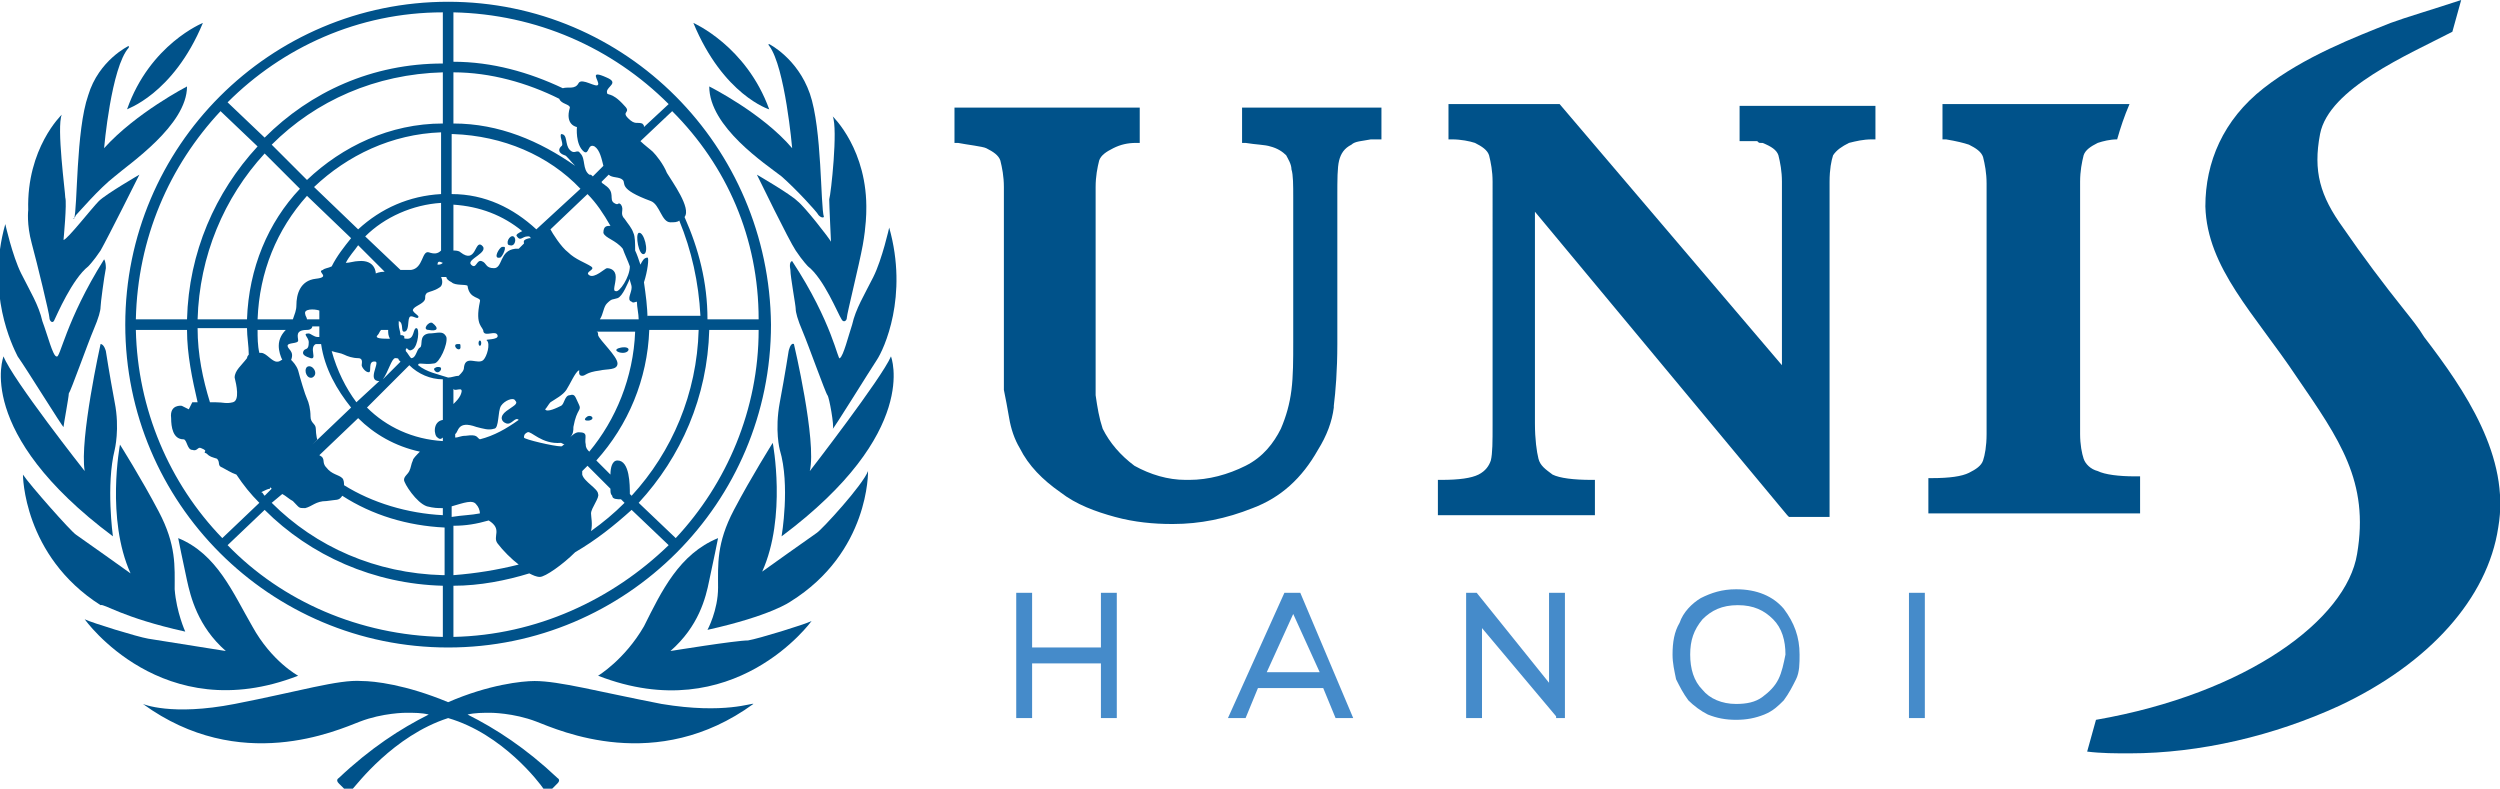
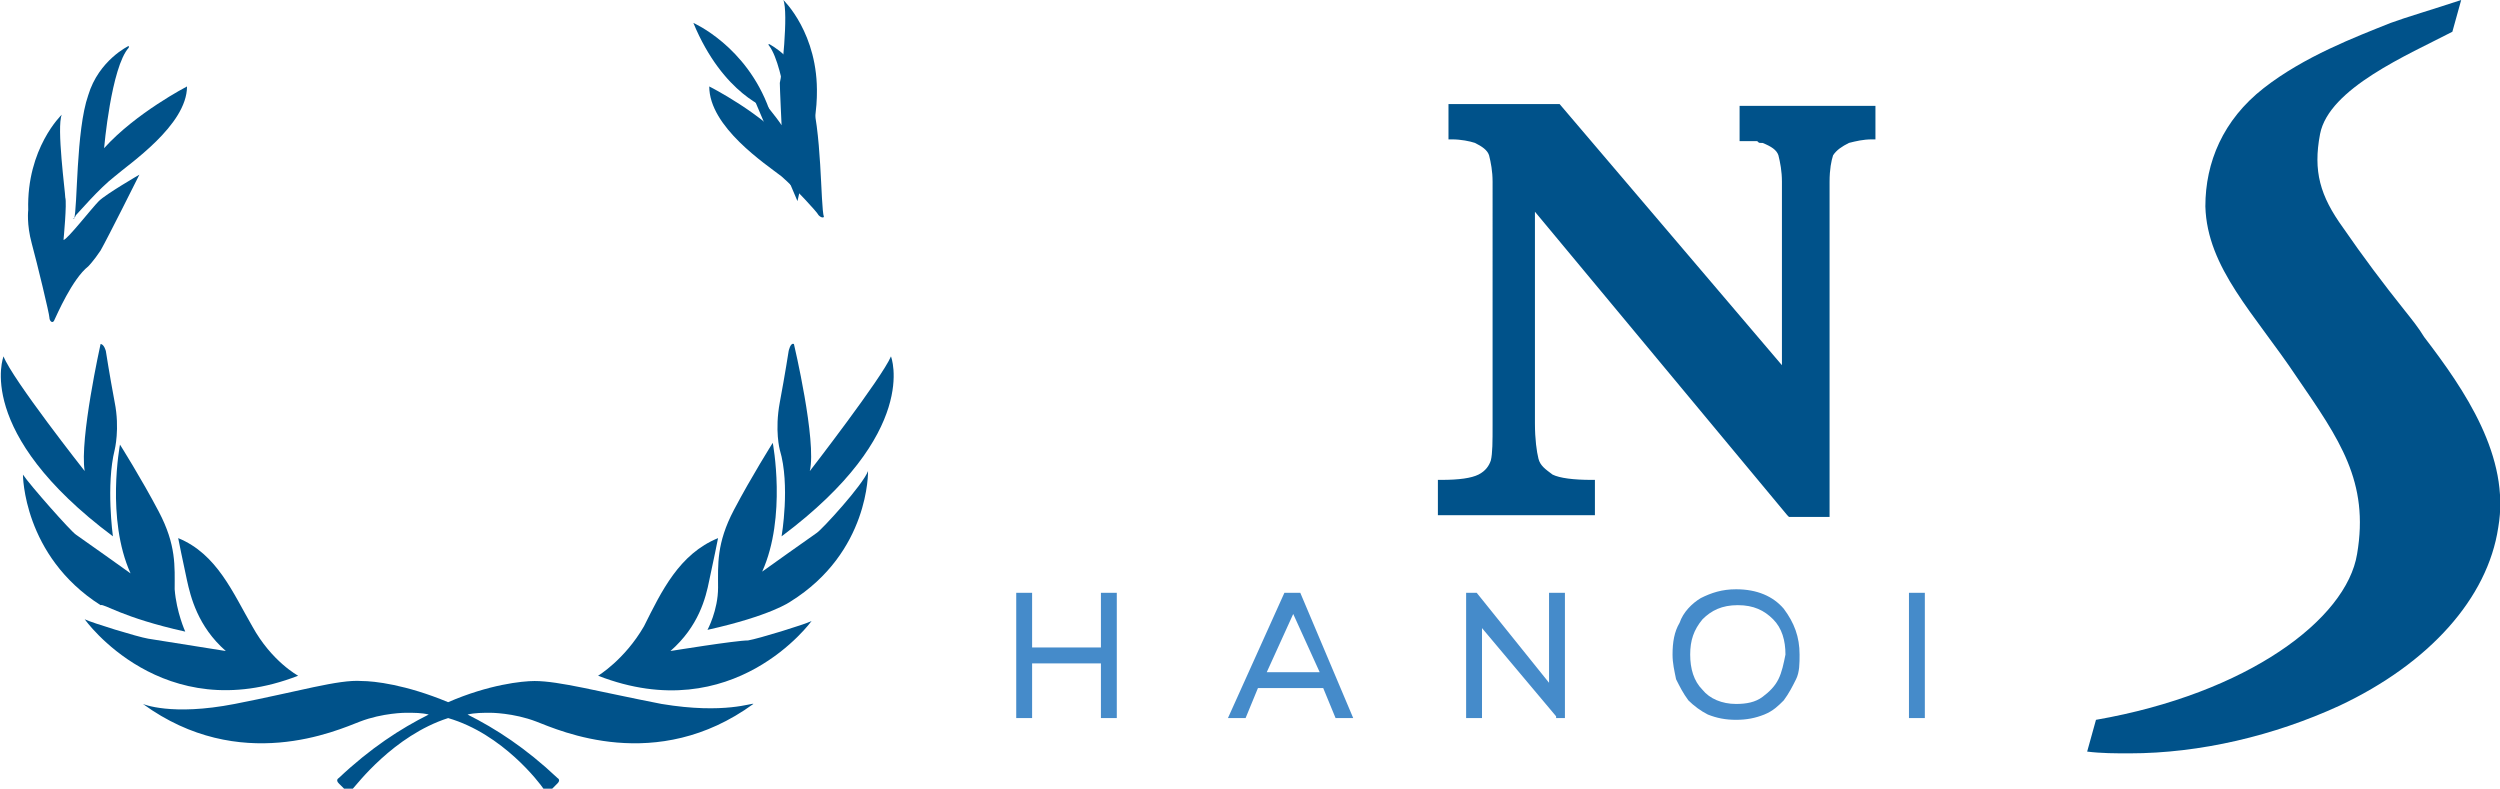
<svg xmlns="http://www.w3.org/2000/svg" id="Layer_1" viewBox="0 0 141.7 44.7">
  <style>.st0{fill:#00528a}.st1{fill:#458bca}</style>
  <path class="st0" d="M37.5 39.9c-3.6-.7-5.8-1.3-7.2-1.3-.7 0-2.6.2-4.9 1.2-2.4-1-4.2-1.2-4.9-1.2-1.3-.1-3.6.6-7.2 1.3-3.6.7-5.2 0-5.2 0 5.5 4 11 1.5 12.3 1 1.3-.5 2.6-.5 2.6-.5.5 0 .9 0 1.3.1-1.6.8-3.3 1.9-5.1 3.6 0 0-.2.1 0 .3l.4.4s.2.2.4-.1c.2-.2 2.3-3 5.4-4 3.1.9 5.2 3.7 5.4 4 .2.3.4.1.4.1l.4-.4c.2-.2 0-.3 0-.3-1.8-1.7-3.5-2.8-5.1-3.6.4-.1.9-.1 1.3-.1 0 0 1.3 0 2.6.5s6.8 3 12.3-1c0-.1-1.6.6-5.2 0z" />
  <path class="st0" d="M38 36.9c1.6-1.4 2-3 2.2-4 .2-.9.5-2.4.5-2.4-2.2.9-3.2 3-4.2 5-1.1 1.9-2.6 2.8-2.6 2.8 7.7 3 12.1-3.1 12.1-3.1-.4.2-3 1-3.6 1.1-.7 0-4.4.6-4.4.6z" />
  <path class="st0" d="M46.3 30.2c-.3.2-3.1 2.2-3.1 2.2 1.4-3.1.6-7.3.6-7.3s-1.2 1.9-2.2 3.8c-1 1.9-.9 3.1-.9 4.4 0 1.3-.6 2.4-.6 2.4 3.6-.8 4.7-1.6 4.7-1.6 4.5-2.8 4.4-7.4 4.4-7.4-.3.8-2.6 3.3-2.9 3.5z" />
  <path class="st0" d="M45.9 26.7c.4-1.7-.9-7.2-.9-7.2-.2-.1-.3.4-.3.4s-.2 1.3-.5 2.9c-.3 1.6 0 2.7 0 2.7.6 2 .1 4.9.1 4.9 7.9-5.9 6.2-10.2 6.2-10.2-.5 1.2-4.6 6.5-4.6 6.5z" />
-   <path class="st0" d="M47.6 20.3c-.1.2-.4-2-2.7-5.5 0 0-.2 0-.1.5 0 .4.3 2 .3 2.2 0 .2.1.6.4 1.3.3.7 1.3 3.5 1.4 3.6.1.1.4 1.8.3 1.9 0 .1 2.1-3.3 2.5-3.9.4-.6 1.8-3.6.7-7.5 0 0-.4 1.8-.9 2.8-.5 1-1 1.8-1.2 2.7-.2.6-.5 1.8-.7 1.9z" />
-   <path class="st0" d="M45.2 11.4c-.4-.4-2.3-1.5-2.3-1.5.1.2 1.8 3.7 2.2 4.3.4.6.7.9.7.9.9.7 1.7 2.7 1.9 3 .1.2.3.1.3-.1s.7-3 .9-4.1c.2-1.1.2-1.9.2-1.9.1-3.5-1.9-5.4-1.9-5.4.3.7-.1 4.4-.2 4.7 0 .3.1 2.4.1 2.4-.1-.2-1.5-2-1.9-2.3z" />
+   <path class="st0" d="M45.2 11.4s.7-3 .9-4.1c.2-1.1.2-1.9.2-1.9.1-3.5-1.9-5.4-1.9-5.4.3.7-.1 4.4-.2 4.7 0 .3.1 2.4.1 2.4-.1-.2-1.5-2-1.9-2.3z" />
  <path class="st0" d="M44.9 8.4c-1.7-2-4.7-3.5-4.7-3.5 0 2.3 3.2 4.4 4.1 5.1.8.7 2 2 2.1 2.2.2.2.3.1.3.1-.2-.6-.1-5-.8-7-.7-2-2.3-2.8-2.3-2.8-.1 0 0 .1 0 .1.9 1.2 1.3 5.8 1.3 5.8z" />
  <path class="st0" d="M43.6 6.2c-1.3-3.6-4.3-4.9-4.3-4.9 1.7 4.1 4.3 4.9 4.3 4.9zM16.9 38.3s-1.5-.8-2.6-2.8c-1.1-1.9-2-4.1-4.2-5 0 0 .3 1.5.5 2.4.2.9.6 2.6 2.2 4 0 0-3.8-.6-4.4-.7s-3.2-.9-3.6-1.1c0 0 4.4 6.2 12.1 3.2z" />
  <path class="st0" d="M10.5 35.8s-.5-1.1-.6-2.4c0-1.3.1-2.5-.9-4.4s-2.2-3.8-2.2-3.8-.8 4.2.6 7.3c0 0-2.8-2-3.1-2.2-.3-.2-2.6-2.8-3-3.4 0 0 0 4.6 4.4 7.4.2-.1 1.2.7 4.8 1.5z" />
  <path class="st0" d="M6.4 30.4s-.4-2.9.1-4.9c0 0 .3-1.2 0-2.7-.3-1.6-.5-2.9-.5-2.9s-.1-.4-.3-.4c0 0-1.2 5.4-.9 7.2 0 0-4.1-5.2-4.6-6.5 0 0-1.7 4.3 6.2 10.2z" />
-   <path class="st0" d="M3.6 24.2c0-.1.3-1.7.3-1.9.1-.1 1.1-2.9 1.4-3.6.3-.7.4-1.1.4-1.3 0-.2.2-1.7.3-2.2 0-.4-.1-.5-.1-.5-2.2 3.5-2.5 5.7-2.7 5.5-.2 0-.5-1.2-.8-2-.2-.9-.7-1.7-1.2-2.7-.5-1-.9-2.8-.9-2.8-1.1 3.9.4 6.9.7 7.5.5.7 2.6 4.1 2.6 4z" />
  <path class="st0" d="M2.8 18c0 .2.2.4.3.1.1-.2 1-2.3 1.9-3 0 0 .3-.3.7-.9.4-.7 2.1-4.1 2.2-4.3 0 0-1.9 1.1-2.3 1.5-.4.4-1.8 2.2-2 2.2 0 0 .2-2.1.1-2.4 0-.3-.5-4-.2-4.7 0 0-2 1.9-1.9 5.4 0 0-.1.8.2 1.9.3 1.1 1 4 1 4.2z" />
  <path class="st0" d="M4.3 12.2c.2-.2 1.3-1.5 2.2-2.2.8-.7 4.1-2.9 4.1-5.1 0 0-2.9 1.5-4.7 3.5 0 0 .4-4.6 1.4-5.7v-.1S5.6 3.4 5 5.4c-.7 2-.6 6.4-.8 7-.2-.1 0 .1.1-.2z" />
-   <path class="st0" d="M11.5 1.3s-3 1.2-4.3 4.9c-.1 0 2.6-.8 4.3-4.9zM36.2 13.2c-.2.1 0 1.3.3 1.2.3-.1 0-1.3-.3-1.2zm-7.6.8c-.2-.1-.5.5-.3.6.1.1.4-.5.3-.6zm.5-.6c-.2-.1-.5.5-.2.5.3.1.4-.4.2-.5zm-1.9 5.9c-.1 0-.1.3 0 .3 0 0 .1-.3 0-.3zm-2.7-1c-.2-.1-.6.4-.2.4.5.1.6-.1.2-.4zm1.5 1.2c-.1 0-.2 0-.2.1s.1.2.2.2.1-.1.1-.1c0-.2 0-.2-.1-.2zm-1.2 1.3c-.1 0-.2.1-.2.1 0 .1.1.2.2.2s.2-.1.2-.2-.1-.1-.2-.1zm-7.4 0c-.2.2 0 .7.3.6.4-.2 0-.8-.3-.6zm15.9 2.8c-.2.2 0 .3.2.2.2-.1 0-.3-.2-.2zm1.9-3.9c-.5.1-.2.3.1.3.4 0 .5-.4-.1-.3zm1-6.5c-.2.1 0 1.3.3 1.2.3-.1 0-1.3-.3-1.2zm-7.1.2c-.2-.1-.5.5-.2.5.3.1.4-.4.2-.5zm-.5.6c-.2-.1-.5.5-.3.6.1.1.4-.5.3-.6zm6.6 5.7c-.5.1-.2.3.1.3.4 0 .5-.4-.1-.3zm-1.9 3.9c-.2.2 0 .3.2.2.2-.1 0-.3-.2-.2zm-6.1-4.3c-.1 0-.1.3 0 .3 0 0 .1-.3 0-.3zm-1.2.2c-.1 0-.2 0-.2.1s.1.2.2.2.1-.1.1-.1c0-.2 0-.2-.1-.2zm-1.2 1.3c-.1 0-.2.1-.2.1 0 .1.1.2.2.2s.2-.1.2-.2-.1-.1-.2-.1zm-.3-2.5c-.2-.1-.6.4-.2.4.5.1.6-.1.2-.4zm-7.1 2.5c-.2.2 0 .7.3.6.4-.2 0-.8-.3-.6zm0 0c-.2.2 0 .7.3.6.4-.2 0-.8-.3-.6zm7.1-2.5c-.2-.1-.6.4-.2.4.5.1.6-.1.2-.4zm.3 2.5c-.1 0-.2.1-.2.1 0 .1.1.2.2.2s.2-.1.2-.2-.1-.1-.2-.1zm1.2-1.3c-.1 0-.2 0-.2.1s.1.2.2.2.1-.1.1-.1c0-.2 0-.2-.1-.2zm1.2-.2c-.1 0-.1.3 0 .3 0 0 .1-.3 0-.3zm1.4-5.3c-.2-.1-.5.5-.3.6.1.1.4-.5.3-.6zm.5-.6c-.2-.1-.5.5-.2.5.3.1.4-.4.2-.5zm4.2 10.2c-.2.2 0 .3.2.2.2-.1 0-.3-.2-.2zm1.9-3.9c-.5.1-.2.3.1.3.4 0 .5-.4-.1-.3zm1-6.5c-.2.1 0 1.3.3 1.2.3-.1 0-1.3-.3-1.2zm-9 6.1c-.1 0-.1.3 0 .3 0 0 .1-.3 0-.3zm-1.2.2c-.1 0-.2 0-.2.1s.1.2.2.2.1-.1.1-.1c0-.2 0-.2-.1-.2zm-1.2 1.3c-.1 0-.2.1-.2.1 0 .1.1.2.2.2s.2-.1.2-.2-.1-.1-.2-.1zm-.3-2.5c-.2-.1-.6.4-.2.4.5.1.6-.1.2-.4zm-7.1 2.5c-.2.2 0 .7.3.6.4-.2 0-.8-.3-.6zm11.7-7.4c-.2-.1-.5.5-.2.5.3.1.4-.4.2-.5zm-.5.6c-.2-.1-.5.5-.3.6.1.1.4-.5.3-.6zm7.6-.8c-.2.1 0 1.3.3 1.2.3-.1 0-1.3-.3-1.2zm-1 6.5c-.5.1-.2.3.1.3.4 0 .5-.4-.1-.3zm-1.9 3.9c-.2.2 0 .3.2.2.2-.1 0-.3-.2-.2zm-15.9-2.8c-.2.2 0 .7.3.6.4-.2 0-.8-.3-.6zm7.1-2.5c-.2-.1-.6.4-.2.4.5.1.6-.1.2-.4zm.3 2.5c-.1 0-.2.1-.2.1 0 .1.1.2.2.2s.2-.1.2-.2-.1-.1-.2-.1zm1.2-1.3c-.1 0-.2 0-.2.1s.1.2.2.2.1-.1.1-.1c0-.2 0-.2-.1-.2zm1.2-.2c-.1 0-.1.3 0 .3 0 0 .1-.3 0-.3zm1.4-5.3c-.2-.1-.5.5-.3.6.1.1.4-.5.3-.6zm.5-.6c-.2-.1-.5.5-.2.5.3.1.4-.4.2-.5zm4.2 10.2c-.2.2 0 .3.2.2.2-.1 0-.3-.2-.2zm1.9-3.9c-.5.1-.2.3.1.3.4 0 .5-.4-.1-.3zm1-6.5c-.2.1 0 1.3.3 1.2.3-.1 0-1.3-.3-1.2zm-9 6.1c-.1 0-.1.3 0 .3 0 0 .1-.3 0-.3zm-1.2.2c-.1 0-.2 0-.2.1s.1.2.2.2.1-.1.1-.1c0-.2 0-.2-.1-.2zm-1.2 1.3c-.1 0-.2.1-.2.1 0 .1.1.2.2.2s.2-.1.2-.2-.1-.1-.2-.1zm-.3-2.5c-.2-.1-.6.4-.2.4.5.1.6-.1.2-.4zm-7.1 2.5c-.2.2 0 .7.3.6.4-.2 0-.8-.3-.6zm11.7-7.4c-.2-.1-.5.5-.2.5.3.1.4-.4.2-.5zm-.9 1.2c.2.1.5-.5.3-.6-.1-.1-.5.5-.3.6zm8-1.4c-.2.1 0 1.3.3 1.2.3-.1 0-1.3-.3-1.2zm-1 6.5c-.5.1-.2.3.1.3.4 0 .5-.4-.1-.3zm-1.9 3.9c-.2.2 0 .3.2.2.2-.1 0-.3-.2-.2zM25.4.1C15.3.1 7.1 8.3 7.1 18.4c0 10.1 8.2 18.3 18.3 18.3 10.1 0 18.3-8.2 18.3-18.3C43.6 8.3 35.5.1 25.4.1zm17.6 18h-2.9c0-2.1-.5-4-1.3-5.8.4-.5-.7-2-1-2.5-.2-.5-.6-1-.8-1.2-.1-.1-.5-.4-.7-.6l1.8-1.7c3.1 3.1 4.9 7.2 4.9 11.8zm-8 8c-.3 0-.4.4-.4.8l-.8-.8c1.8-2 2.9-4.6 3-7.4h2.8c-.1 3.6-1.5 6.9-3.8 9.4l-.1-.1c0-.5 0-1.9-.7-1.9zm-1.5 3c0-.3.5-.9.4-1.1 0-.3-.8-.7-.9-1.1v-.2l.3-.3 1.3 1.3c0 .2 0 .3.1.4 0 .2.3.2.5.2l.2.2c-.6.6-1.2 1.1-1.9 1.6.1-.4 0-.8 0-1zm-.7-6.2c-.2-.4-.2-.6-.5-.5-.3 0-.3.5-.5.6-.2.1-.8.4-.9.2.1-.1.2-.3.3-.4.3-.2.7-.4.9-.7.2-.3.5-1 .7-1.1.1-.1-.1.3.2.3.2 0 .2-.2 1-.3.4-.1 1 0 1-.4s-1-1.3-1.1-1.6c0-.1 0-.2-.1-.2H36c-.1 2.6-1.1 5-2.6 6.8-.1-.1-.2-.2-.2-.4-.1-.4.2-.7-.4-.7-.2 0-.4.2-.5.3.2-.2.2-.4.2-.6.2-1.1.5-.9.3-1.3zm-.8 2.3c-.1 0-.1.1-.2.1-.4 0-2.1-.4-2.1-.5 0-.1 0-.2.2-.3.2-.1.8.7 1.9.6l.2.1zm3.3-11.1c.1.3.3.7.4 1 0 .6-.6 1.5-.8 1.4-.2 0 0-.4 0-.8s-.3-.5-.5-.5c-.1 0-.7.6-1 .4-.3-.2.4-.3.1-.5-.3-.2-.9-.4-1.3-.8-.4-.3-.9-1.1-1-1.3l2.1-2c.5.5.9 1.1 1.3 1.8-.2 0-.4 0-.4.4.1.3.7.4 1.1.9zm.5 3c.1.1.2 0 .3 0 0 .3.1.7.1 1H34c.2-.3.2-.7.4-.9.3-.3.3-.2.6-.3.3-.1.6-.9.7-1.1 0 .2.1.3.1.5 0 .3-.3.7 0 .8zm.9 1c0-.7-.1-1.4-.2-2.1.2-.6.3-1.4.2-1.4-.2 0-.3.2-.4.4-.1-.3-.2-.6-.3-.8 0-.4 0-.8-.1-1-.1-.3-.3-.5-.5-.8-.3-.3 0-.5-.2-.8-.2-.2-.1.1-.4-.1-.3-.2.1-.6-.5-1-.1-.1-.2-.1-.2-.2l.4-.4c.2.2.6.1.8.3.2.2-.3.5 1.6 1.2.5.2.6 1.2 1.1 1.2.2 0 .4 0 .5-.1.7 1.7 1.1 3.5 1.2 5.4h-3zM25.7.7c4.7.1 9 2 12.2 5.2l-1.4 1.3c0-.1 0-.1-.1-.2-.3-.1-.4.1-.8-.3s.2-.3-.2-.7c-.8-.9-1-.5-1-.8 0-.3.7-.5 0-.8-1.1-.5-.4.2-.5.4-.1.2-.9-.4-1.1-.1-.2.4-.6.2-.9.3-1.9-.9-4-1.5-6.2-1.5V.7zm0 3.4c2.1 0 4.2.6 6 1.5.1.3.6.3.6.5-.3 1 .4 1.1.4 1.1s-.1 1 .4 1.4c.3.2.2-.5.6-.3.3.2.4.7.5 1.1l-.6.6c-.1-.1-.1-.1-.2-.1-.4-.3-.2-.9-.5-1.2-.2-.3-.3.1-.6-.2-.3-.3-.1-.9-.5-.9-.1.2.2.6 0 .7-.2.2-.1.4.2.5.1 0 .3.3.6.6C30.6 8 28.3 7 25.7 7V4.1zm0 3.5c2.8.1 5.4 1.2 7.2 3.1L30.4 13c-1.3-1.2-2.9-2-4.8-2V7.6zm0 4c1.5.1 2.8.6 3.9 1.5-.2.1-.4.2-.3.3.2.3.3 0 .6 0h.1l.1.1H30c-.4.1-.3.2-.3.3l-.3.3h-.2c-.9.1-.7 1.1-1.2 1.1s-.4-.3-.7-.4c-.3-.1-.3.5-.6.2s1.1-.7.6-1.1c-.4-.3-.3 1.1-1.2.4-.1-.1-.3-.1-.4-.1v-2.6zm.4 10.8c-.1.2-.2.3-.4.5v-1.1.1c-.1.5.7-.2.4.5zm-.3 2.2c.2-.1.1-.8 1.2-.4.4.1.7.2 1 .1.3 0 .2-1 .4-1.3.2-.3.7-.5.8-.3.2.2-.1.3-.5.6s-.3.6 0 .7c.3.1.5-.4.7-.2-.7.5-1.4.9-2.2 1.1-.2-.1-.1-.3-.8-.2-.3 0-.4.1-.6.1v-.2zm1.2 4c.1.1.2.3.2.5-.5.1-1 .1-1.6.2v-.6c.7-.2 1.2-.4 1.4-.1zm.7.9c.8.5.2.9.5 1.3s.8.9 1.2 1.2c-1.2.3-2.4.5-3.7.6v-2.8c.7 0 1.3-.1 2-.3zM25.1.7v2.9c-4 0-7.5 1.6-10.1 4.2l-2.1-2C16 2.7 20.3.7 25.1.7zm-.8 13.6c-.4-.1-.3.9-1 1h-.6l-2-1.9c1.1-1.1 2.7-1.8 4.3-1.9v2.7c-.2.2-.4.2-.7.1zm.8.6c-.1.1-.2.1-.3.1 0-.2.1-.2.3-.1zm-7.2 9.4c0-.3-.3-.3-.3-.7 0-.4-.1-.8-.2-1-.1-.2-.4-1.2-.5-1.6-.1-.3-.3-.5-.4-.6.2-.5-.2-.6-.2-.8 0-.2.6-.1.6-.3 0-.2-.2-.6.5-.6.2 0 .3-.1.3-.2h.4v.6H18c-.2 0-.4-.2-.5-.2-.4 0 0 .2 0 .5 0 .5-.2.3-.3.5-.1.2.1.3.4.4.4.1-.1-.6.3-.8h.3c.2 1.4.9 2.6 1.7 3.6l-2.2 2.1.3-.3c0 .2-.1-.3-.1-.6zM16 20.4c-.1 0-.1.1-.3.1-.3 0-.6-.5-.9-.5h-.1c-.1-.4-.1-.9-.1-1.3h1.6c-.2.2-.4.5-.4.9 0 .3.1.6.2.8zm-.6 7.3l-.4.4c-.1-.1-.1-.2-.2-.2.2-.1.4-.2.5-.2 0-.1 0-.1.1 0zm-2.2-4.9c-.4.1-.5 0-1 0h-.3c-.4-1.3-.7-2.7-.7-4.2H14c0 .5.1 1 .1 1.5 0 0-.1.1-.1.2-.3.4-.7.7-.7 1.1.1.4.3 1.3-.1 1.4zm.8-4.7h-2.8c.1-3.6 1.5-6.9 3.8-9.4l2 2c-1.8 1.9-2.9 4.5-3 7.4zm4.8-3c-.2.1-.4.1-.5.2-.4.1.5.4-.4.5-.9.1-1.1.9-1.1 1.5 0 .3-.1.5-.2.8h-2c.1-2.7 1.1-5.1 2.8-7l2.5 2.4c-.4.5-.8 1-1.1 1.6zm1.5-1.2l1.5 1.5c-.3 0-.5.1-.5.1s0-.8-1-.7c-.2 0-.5.1-.7.1.2-.4.5-.7.7-1zm-2.2 3.7v.5h-.7c0-.1-.1-.2-.1-.3-.1-.3.5-.3.8-.2zm.7 2.3c.3.1.5.1.7.2.2.1.5.2.8.2.3 0 .2.3.2.4 0 .1.2.4.4.4s-.1-.7.4-.6c.2.1-.5 1.1.2 1.1l-1.3 1.2c-.6-.8-1.1-1.8-1.4-2.9zm2.6-.9c.1-.1.1-.2.2-.3h.4c0 .2 0 .3.1.5-.4 0-.9 0-.7-.2zm1 1.3c.1 0 .2 0 .2.1l.1.1-1 1c.3-.4.5-1.2.7-1.2zM20.3 13l-2.5-2.4c1.9-1.8 4.4-3 7.2-3.1V11c-1.8.1-3.4.8-4.7 2zm-2.9-2.8l-2-2c2.5-2.5 5.9-4 9.7-4.1V7c-3 0-5.7 1.3-7.7 3.2zm-4.9-3.9l2.1 2c-2.4 2.6-3.9 6-4 9.8H7.7c.1-4.6 1.9-8.7 4.8-11.8zM7.7 18.7h2.9c0 1.4.3 2.8.6 4.1h-.3l-.2.4-.4-.2s-.7-.1-.6.7c0 .5.1 1.2.7 1.2.2 0 .2.6.5.6.3.1.3-.2.5-.1.5.2 0 .2.3.3.2.2.3.2.6.3.2.2 0 .4.3.5.2.1.5.3.8.4.4.6.8 1.1 1.3 1.6l-2.1 2c-3-3.1-4.8-7.3-4.9-11.8zm17.4 17.4c-4.7-.1-9.1-2-12.2-5.2l2.1-2c2.6 2.6 6.2 4.2 10.1 4.3v2.9zm0-3.5c-3.8-.1-7.2-1.6-9.7-4.1l.6-.5c.2.1.4.3.6.4.4.4.3.4.7.4.4-.1.6-.4 1.2-.4.6-.1.7 0 .9-.3 1.7 1.1 3.7 1.7 5.8 1.8v2.7zm0-3.4c-2-.1-4-.7-5.6-1.7 0-.1 0-.3-.1-.4-.2-.2-.6-.2-.9-.6-.3-.3 0-.5-.4-.7l2.2-2.1c.9.9 2.1 1.6 3.5 1.9-.2.2-.4.4-.4.5-.1.2-.1.4-.2.6-.1.2-.3.3-.3.5s.7 1.3 1.3 1.5c.4.1.6.1.9.1v.4zm0-5.4c-.6.1-.5.9-.3 1 .1.1.2.1.3 0v.2c-1.7-.1-3.2-.8-4.3-1.9l2.4-2.4c.5.5 1.2.8 1.9.8v2.3zm-1.4-3.1c0-.2.3 0 .9-.1.3 0 .8-1.1.7-1.5-.2-.4-.5-.2-1-.2-.6.1-.3.7-.5.8-.2.1-.2.6-.5.6-.1-.1-.2-.3-.3-.4v-.1c.1-.2.1.2.4 0 .3-.2.4-1.2.2-1.2s-.1.6-.5.6 0-.1-.3-.2h-.1c0-.2-.1-.4-.1-.6v-.2c.3.1.1.6.3.6.3 0 .2-.6.3-.8.1-.2.4.1.5 0 .1-.1-.2-.2-.3-.4 0-.2.4-.3.6-.5.2-.2 0-.3.2-.5.2-.1.4-.1.7-.3.2-.1.2-.4.1-.6h.3c0 .1.1.2.3.3.2.2.8.1.9.2.1.8.8.6.7.9-.3 1.4.2 1.4.2 1.7.1.3.7-.1.8.2.1.3-.8.2-.6.3.2.2 0 .9-.2 1.1-.3.3-1-.3-1.1.4 0 .2-.1.3-.3.5-.2 0-.4.1-.6.1-.6-.2-1.2-.3-1.7-.7zm2 15.4v-2.9c1.5 0 3-.3 4.3-.7.2.1.4.2.6.2.3 0 1.3-.7 2-1.4 1.2-.7 2.2-1.5 3.2-2.4l2.1 2c-3.2 3.1-7.5 5.1-12.2 5.2zm12.6-5.6l-2.1-2c2.4-2.6 3.9-6 4-9.8H43c0 4.5-1.8 8.7-4.7 11.8zm-2.1-17.3c-.2.1 0 1.3.3 1.2.3-.1 0-1.3-.3-1.2zm-1 6.5c-.5.1-.2.3.1.3.4 0 .5-.4-.1-.3zm-1.7 4.1c.2-.1 0-.3-.2-.2-.3.2-.1.3.2.2zm-4.6-9.9c.3.1.4-.4.2-.5-.2-.1-.5.4-.2.5zm-.3.1c-.2-.1-.5.5-.3.6.1.1.4-.5.3-.6zm-1.4 5.6c.1 0 .1-.3 0-.3s-.1.3 0 .3zm-1.1 0c0-.1-.1-.1-.1-.1-.1 0-.2 0-.2.1s.1.2.2.2c.1-.1.1-.1.1-.2zm-1.3 1.2c-.1 0-.2.1-.2.1 0 .1.1.2.2.2s.2-.1.2-.2-.1-.1-.2-.1zm-.3-2.5c-.2-.1-.6.4-.2.4.5.1.6-.1.2-.4zm-7.1 2.5c-.2.2 0 .7.3.6.4-.2 0-.8-.3-.6zm15.9 2.8c-.2.2 0 .3.2.2.2-.1 0-.3-.2-.2zm1.9-3.9c-.5.1-.2.3.1.3.4 0 .5-.4-.1-.3zm1-6.5c-.2.1 0 1.3.3 1.2.3-.1 0-1.3-.3-1.2zm-7.6.8c-.2-.1-.5.5-.3.6.1.1.4-.5.3-.6zm.5-.6c-.2-.1-.5.5-.2.5.3.1.4-.4.2-.5zm-11.7 7.4c-.2.2 0 .7.3.6.4-.2 0-.8-.3-.6zm7.1-2.5c-.2-.1-.6.4-.2.4.5.1.6-.1.2-.4zm.3 2.5c-.1 0-.2.1-.2.1 0 .1.1.2.2.2s.2-.1.2-.2-.1-.1-.2-.1zm1.2-1.3c-.1 0-.2 0-.2.1s.1.2.2.2.1-.1.1-.1c0-.2 0-.2-.1-.2zm1.2-.2c-.1 0-.1.3 0 .3 0 0 .1-.3 0-.3zm9-6.1c-.2.1 0 1.3.3 1.2.3-.1 0-1.3-.3-1.2zm-1 6.5c-.5.1-.2.3.1.3.4 0 .5-.4-.1-.3zm-1.9 3.9c-.2.2 0 .3.2.2.2-.1 0-.3-.2-.2zm-4.2-10.2c-.2-.1-.5.5-.2.5.3.1.4-.4.2-.5zm-.5.6c-.2-.1-.5.5-.3.6.1.1.4-.5.3-.6zm-1.4 5.3c-.1 0-.1.3 0 .3 0 0 .1-.3 0-.3zm-1.2.2c-.1 0-.2 0-.2.1s.1.2.2.2.1-.1.1-.1c0-.2 0-.2-.1-.2zm-1.2 1.3c-.1 0-.2.1-.2.1 0 .1.1.2.2.2s.2-.1.2-.2-.1-.1-.2-.1zm-.3-2.5c-.2-.1-.6.4-.2.4.5.1.6-.1.2-.4zm-7.1 2.5c-.2.2 0 .7.3.6.4-.2 0-.8-.3-.6zm15.9 2.8c-.2.2 0 .3.2.2.2-.1 0-.3-.2-.2zm1.9-3.9c-.5.1-.2.3.1.3.4 0 .5-.4-.1-.3zm1-6.5c-.2.1 0 1.3.3 1.2.3-.1 0-1.3-.3-1.2zm-7.6.8c-.2-.1-.5.5-.3.6.1.1.4-.5.3-.6zm.5-.6c-.2-.1-.5.5-.2.5.3.1.4-.4.2-.5zm-11.7 7.4c-.2.2 0 .7.3.6.4-.2 0-.8-.3-.6zm7.1-2.5c-.2-.1-.6.4-.2.4.5.1.6-.1.2-.4zm.3 2.5c-.1 0-.2.1-.2.1 0 .1.1.2.2.2s.2-.1.2-.2-.1-.1-.2-.1zm1.2-1.3c-.1 0-.2 0-.2.1s.1.2.2.2.1-.1.1-.1c0-.2 0-.2-.1-.2zm1.2-.2c-.1 0-.1.3 0 .3 0 0 .1-.3 0-.3zm9-6.1c-.2.1 0 1.3.3 1.2.3-.1 0-1.3-.3-1.2zm-1 6.5c-.5.1-.2.3.1.3.4 0 .5-.4-.1-.3zm-1.9 3.9c-.2.2 0 .3.2.2.2-.1 0-.3-.2-.2zm-4.2-10.2c-.2-.1-.5.5-.2.5.3.1.4-.4.2-.5zm-.5.6c-.2-.1-.5.5-.3.6.1.1.4-.5.3-.6zm-1.4 5.3c-.1 0-.1.3 0 .3 0 0 .1-.3 0-.3zm-1.2.2c-.1 0-.2 0-.2.1s.1.2.2.2.1-.1.1-.1c0-.2 0-.2-.1-.2zm-1.2 1.3c-.1 0-.2.1-.2.1 0 .1.1.2.2.2s.2-.1.2-.2-.1-.1-.2-.1zm-.3-2.5c-.2-.1-.6.4-.2.4.5.1.6-.1.2-.4zm-7.1 2.5c-.2.2 0 .7.3.6.4-.2 0-.8-.3-.6z" />
  <path class="st1" d="M63.3 33.6v7.1h-.9v-3.1h-3.9v3.1h-.9v-7.1h.9v3.1h3.9v-3.1zM73.7 33.6h-.9l-3.2 7.1h1l.7-1.7H75l.7 1.7h1l-3-7.1zm-1.9 4.5l1.5-3.3 1.5 3.3h-3zM88.7 33.6v7.1h-.5v-.1l-4.2-5v5.1h-.9v-7.1h.6l4.1 5.1v-5.1zM101.1 34.5c-.6-.7-1.5-1.1-2.7-1.1-.8 0-1.4.2-2 .5-.5.3-1 .8-1.2 1.4-.3.5-.4 1.1-.4 1.8 0 .5.1.9.2 1.4.2.4.4.8.7 1.2.3.3.7.6 1.1.8.5.2 1 .3 1.6.3.6 0 1.1-.1 1.6-.3.5-.2.8-.5 1.1-.8.3-.4.5-.8.7-1.2.2-.4.2-.9.2-1.4 0-1-.3-1.8-.9-2.6zm-.3 4c-.2.4-.5.7-.9 1-.4.3-.9.4-1.5.4-.8 0-1.5-.3-1.9-.8-.5-.5-.7-1.2-.7-2s.2-1.4.7-2c.5-.5 1.1-.8 2-.8.9 0 1.5.3 2 .8s.7 1.2.7 2c-.1.5-.2 1-.4 1.4zM108.2 33.6h.9v7.1h-.9z" />
  <g>
-     <path class="st0" d="M121.3 27.1v2h-12v-2h.2c1 0 1.7-.1 2.1-.3.4-.2.7-.4.8-.7.1-.3.2-.8.2-1.5V10.4c0-.6-.1-1.1-.2-1.5-.1-.3-.4-.5-.8-.7-.3-.1-.7-.2-1.3-.3h-.2v-2h10.6c-.3.7-.5 1.3-.7 2-.4 0-.8.1-1.1.2-.4.2-.7.4-.8.7-.1.4-.2.9-.2 1.5v14.3c0 .6.1 1.1.2 1.4.1.3.4.6.8.7.4.2 1.2.3 2.1.3h.3zM78.3 5.9v2h-.6c-.5.1-.9.1-1.1.3-.4.2-.6.5-.7.9-.1.4-.1 1.1-.1 2v8.4c0 1.5-.1 2.7-.2 3.5v.1c-.1.8-.4 1.6-.9 2.4-.9 1.6-2.1 2.7-3.7 3.3-1.5.6-3 .9-4.5.9h-.1c-1 0-2.1-.1-3.2-.4-1.1-.3-2.2-.7-3.1-1.4-1-.7-1.8-1.5-2.3-2.5-.3-.5-.5-1.1-.6-1.7-.1-.6-.2-1.1-.3-1.6V10.6c0-.6-.1-1.1-.2-1.5-.1-.3-.4-.5-.8-.7-.2-.1-1.1-.2-1.6-.3h-.2v-2h10.5v2h-.2c-.5 0-.9.1-1.3.3-.4.2-.7.4-.8.7-.1.4-.2.9-.2 1.5v11.8c.1.7.2 1.3.4 1.9.4.8 1 1.5 1.8 2.1.9.5 1.9.8 2.9.8h.2c1.1 0 2.2-.3 3.2-.8s1.6-1.3 2-2.1c.3-.7.5-1.4.6-2.2.1-.8.1-1.7.1-2.7v-8.2c0-.7 0-1.3-.1-1.6 0-.3-.2-.6-.3-.8-.2-.2-.5-.4-.9-.5-.3-.1-.8-.1-1.4-.2h-.2v-2h7.9z" />
    <path class="st0" d="M141.6 29.9c-.6 4-3.9 7.7-9 10.1-3.7 1.7-7.9 2.7-11.9 2.7-.8 0-1.6 0-2.4-.1l.5-1.8c8.6-1.5 14.2-5.7 14.8-9.4.7-4.1-1-6.5-3.4-10-2.4-3.6-5.1-6.2-5.2-9.7 0-2.5 1-4.9 3.3-6.7 2.3-1.8 5.2-2.9 7.2-3.7.8-.3 2.5-.8 4-1.3l-.5 1.8c-2.5 1.3-7 3.2-7.5 5.8-.4 2.1 0 3.5 1.3 5.3 1.1 1.6 2.3 3.2 3.5 4.7.4.5.8 1 1.1 1.5 2.3 3 4.9 6.8 4.2 10.8zM106.3 5.9v2h-.2c-.5 0-.9.1-1.3.2-.4.2-.7.4-.9.7-.1.3-.2.8-.2 1.5v19h-2.3l-.1-.1L87 12v12c0 .9.1 1.6.2 2 .1.4.4.6.8.9.4.2 1.2.3 2.2.3h.2v2h-8.9v-2h.2c1 0 1.7-.1 2.1-.3.4-.2.6-.5.7-.8.1-.4.1-1.1.1-2V10.3c0-.6-.1-1.1-.2-1.5-.1-.3-.4-.5-.8-.7-.3-.1-.8-.2-1.3-.2h-.2v-2h6.3L101 20.7V10.3c0-.6-.1-1.1-.2-1.5-.1-.3-.4-.5-.9-.7h-.1c-.1 0-.1 0-.2-.1h-1V6h7.7z" />
  </g>
</svg>